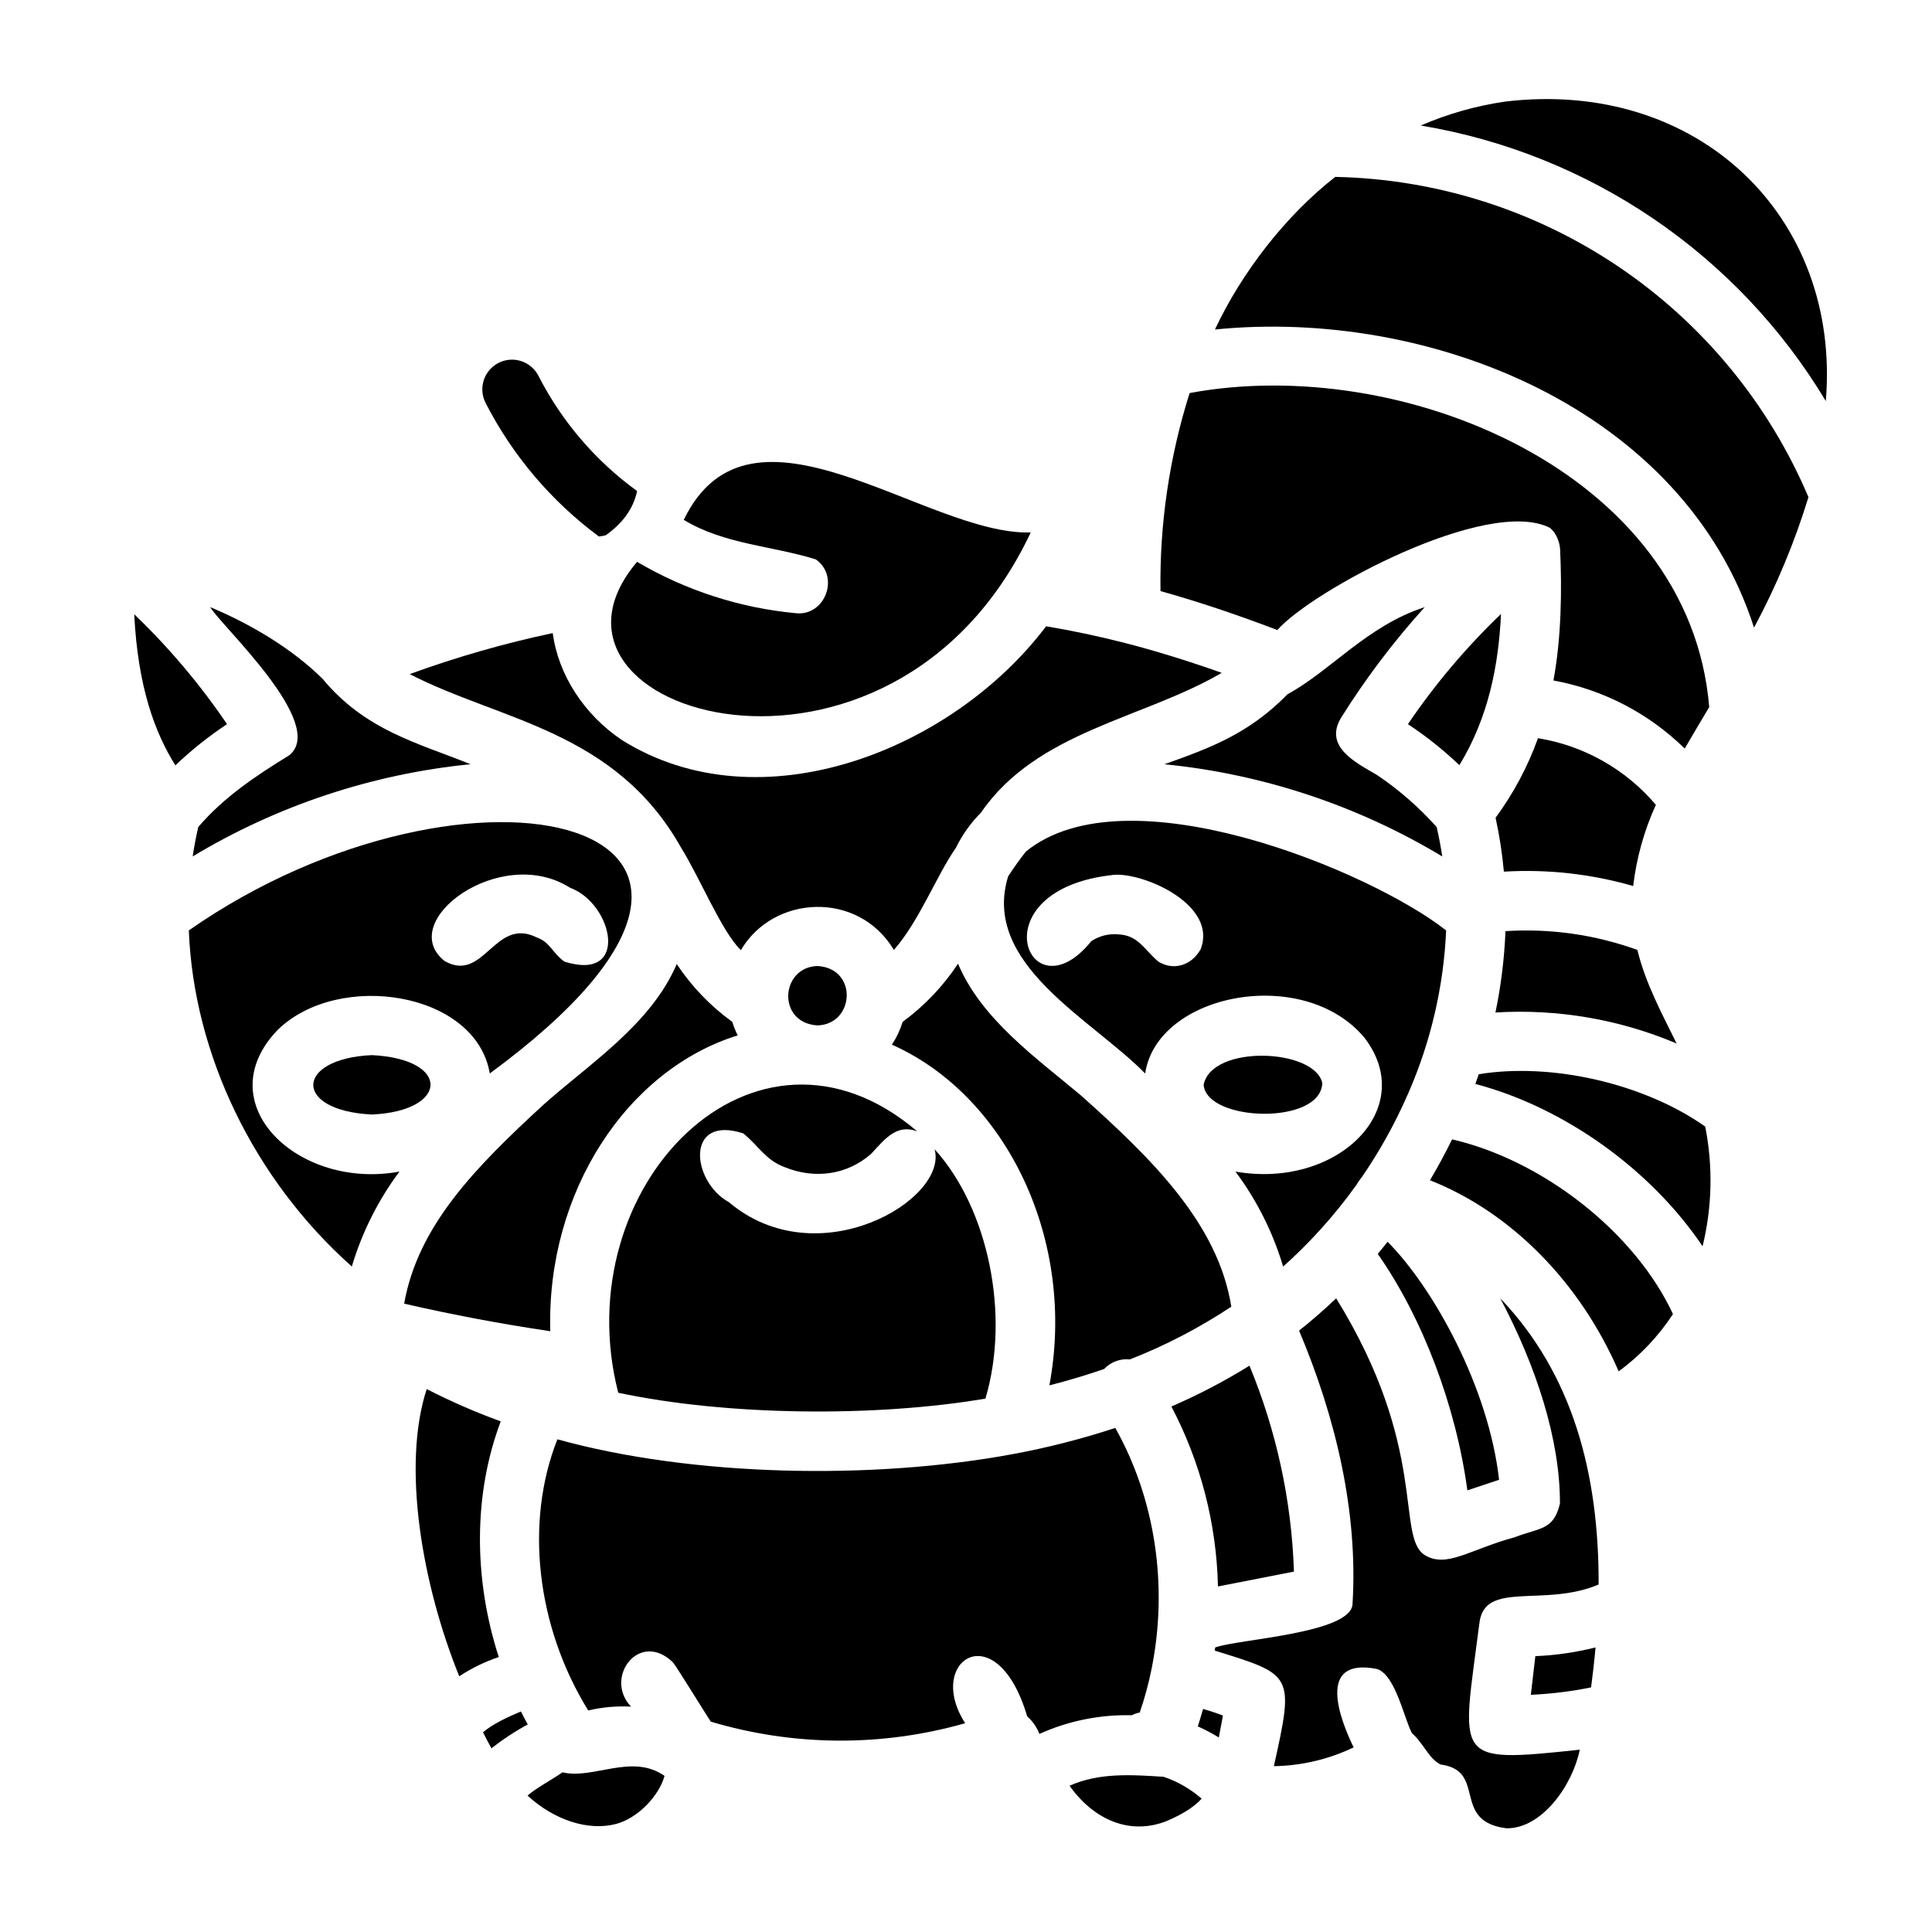
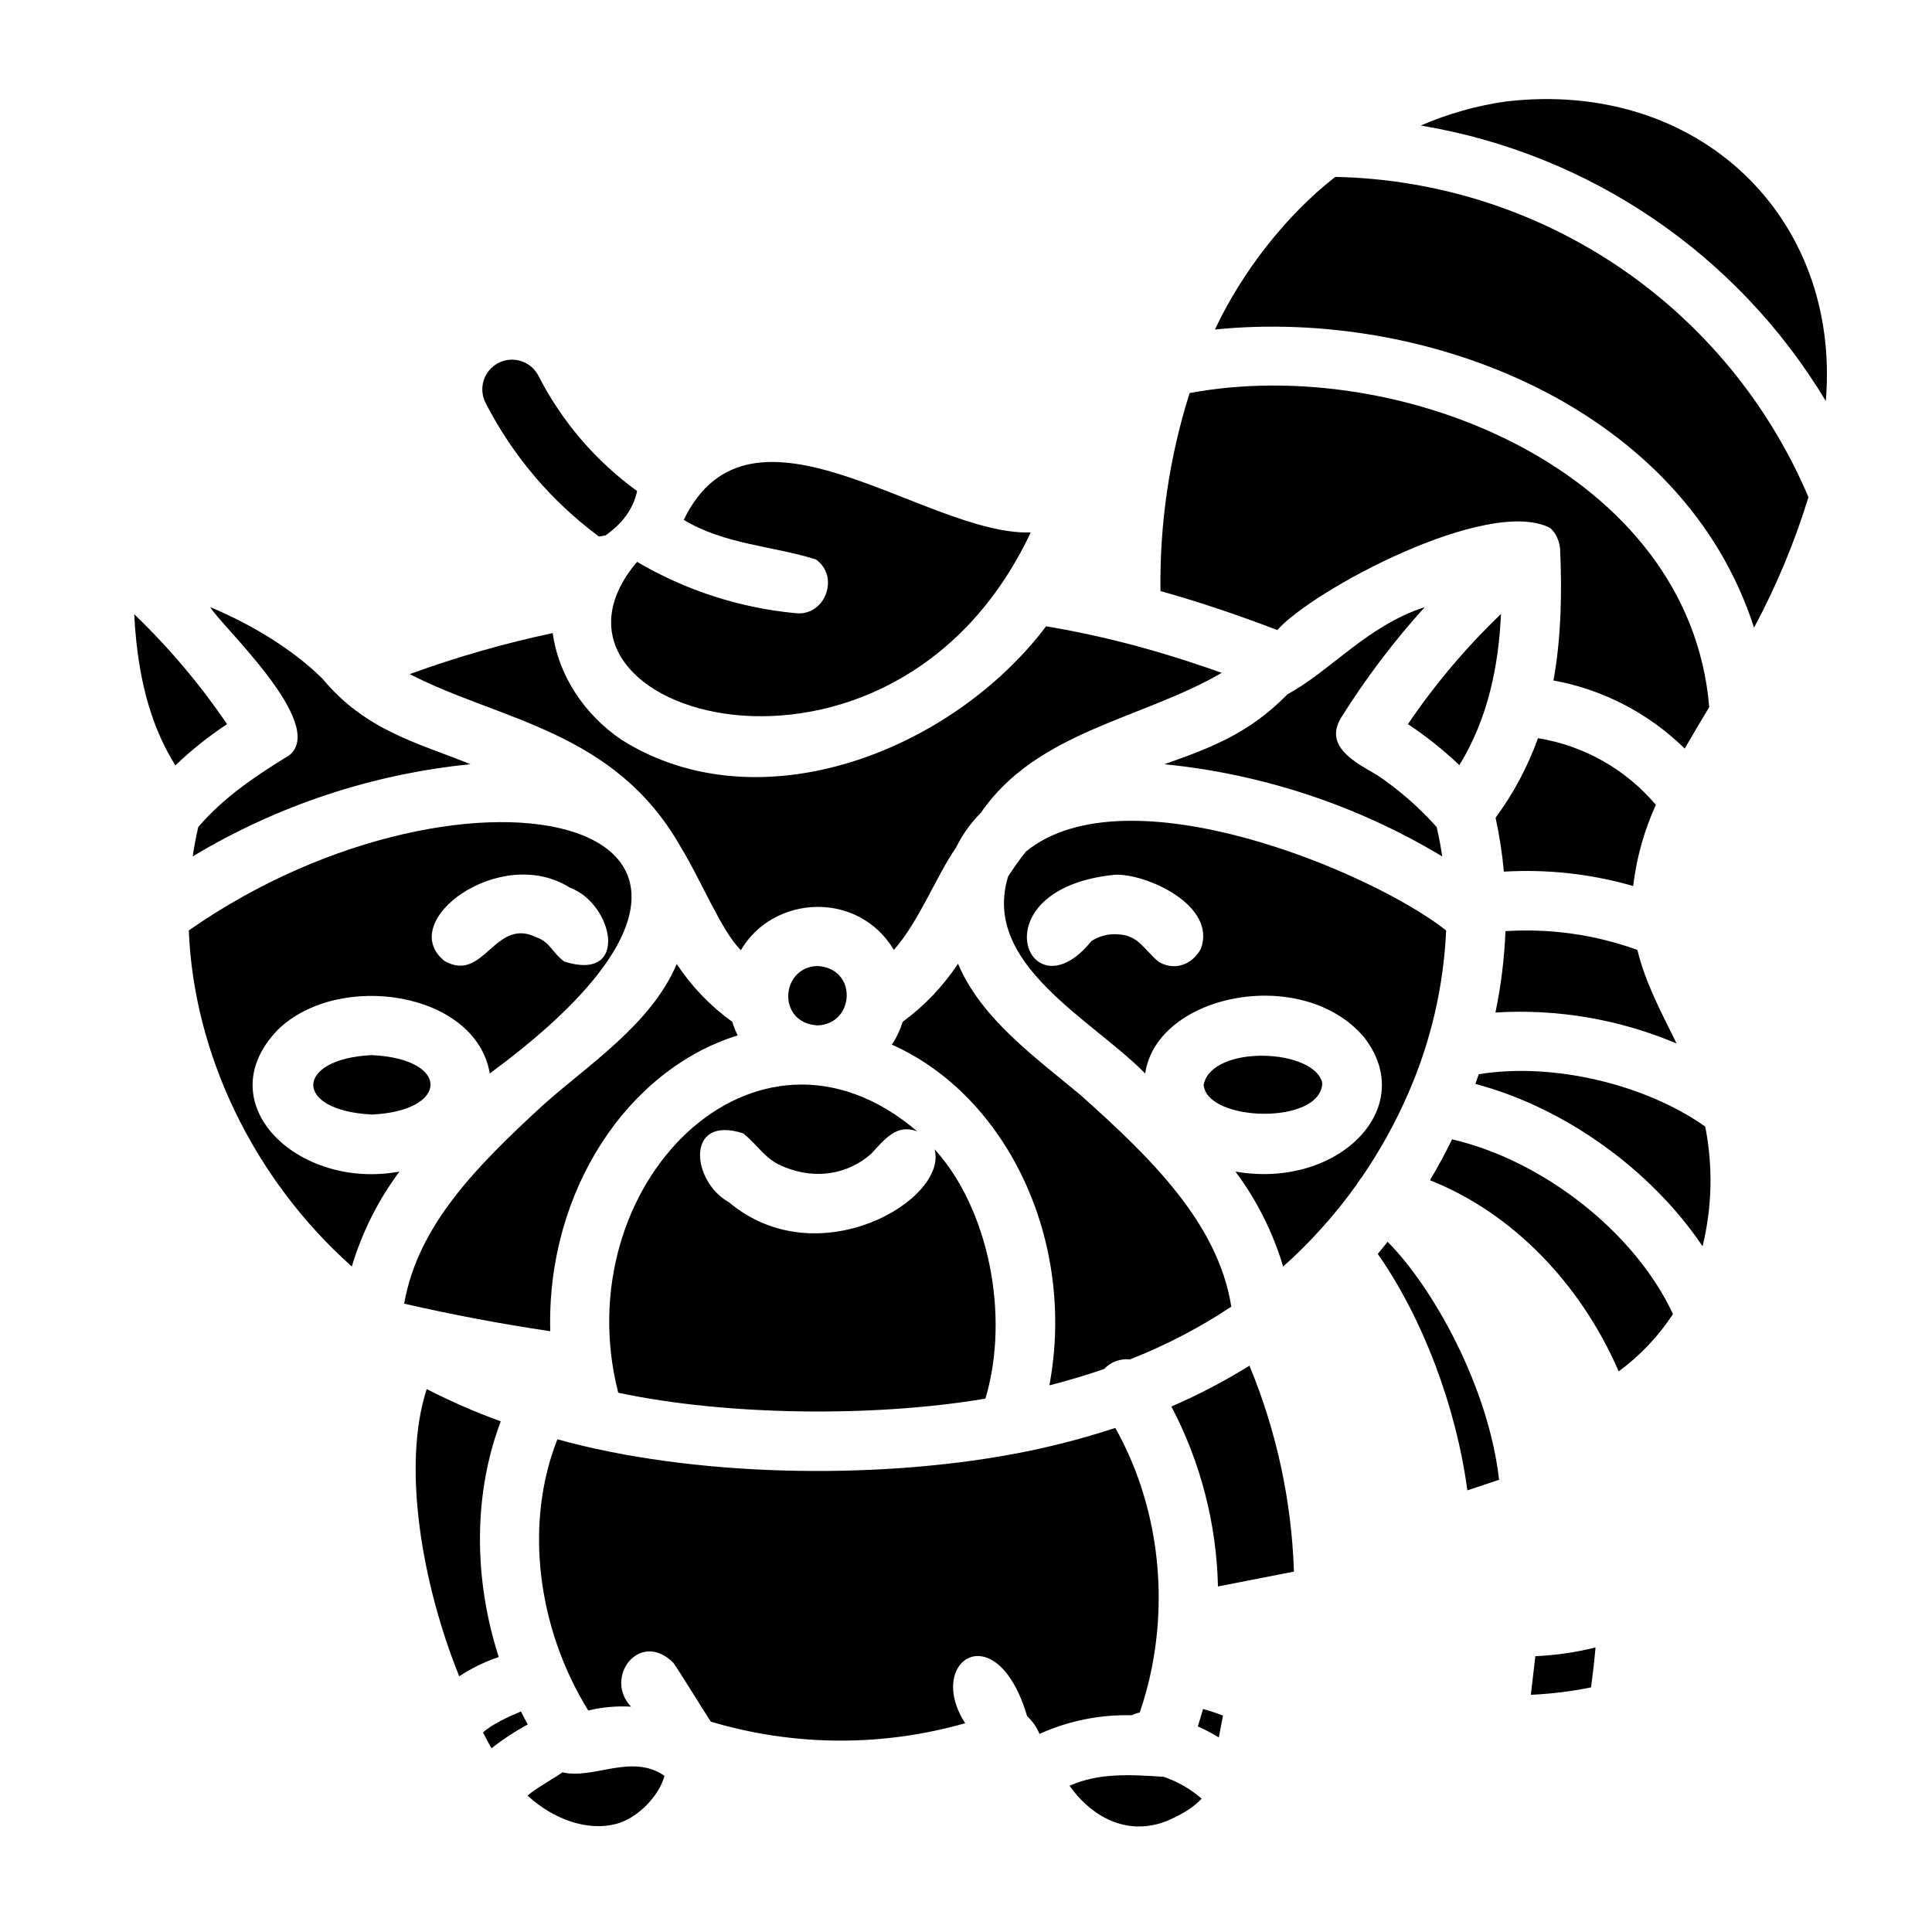
<svg xmlns="http://www.w3.org/2000/svg" fill="#000000" width="800px" height="800px" version="1.1" viewBox="144 144 512 512">
  <g>
    <path d="m576.81 378.81c0.875-7.441 2.902-14.699 6.012-21.516-7.973-9.422-19.051-15.688-31.238-17.664-2.703 7.535-6.492 14.637-11.238 21.082 1.027 4.711 1.762 9.48 2.199 14.285 11.555-0.691 23.145 0.598 34.266 3.812z" />
    <path d="m494.42 431.02c-2.019-9.195-29.324-10.27-31.445 0.469 0.793 9.84 31.062 10.777 31.445-0.469z" />
    <path d="m541.78 306.71c-9.227 8.84-17.496 18.625-24.668 29.195 4.859 3.215 9.422 6.852 13.637 10.867 7.719-12.617 10.406-26.562 11.031-40.062z" />
    <path d="m486.91 560.49c-0.621-18.75-4.617-37.238-11.789-54.57-6.621 4.109-13.539 7.723-20.691 10.816 7.742 14.73 11.965 31.055 12.34 47.691z" />
    <path d="m521.56 304.9c-15.152 4.871-25.074 16.992-36.352 23.078-10.375 10.629-20.812 14.328-32.617 18.551v0.004c26.047 2.59 51.191 10.934 73.617 24.43-0.387-2.617-0.879-5.211-1.477-7.789h0.004c-4.68-5.238-9.988-9.871-15.812-13.793-5.769-3.359-14.07-7.508-9.566-15.105l0.004-0.004c6.519-10.426 13.949-20.254 22.199-29.371z" />
    <path d="m324.48 368.61c5.078 8.188 10.824 22.348 15.863 27.191 8.516-14.609 31.035-15.922 40.547-0.062 6.781-7.723 11.223-19.582 16.422-27.039 1.695-3.461 3.945-6.621 6.664-9.355 14.832-21.613 43.02-24.848 63.789-37.035-9.035-3.223-18.227-6.031-26.074-8.023-6.812-1.734-13.535-3.148-20.461-4.316-24.871 32.949-75.816 53.066-112.43 30.145-10.121-6.816-16.855-17.371-18.328-28.34h-0.004c-12.867 2.731-25.531 6.363-37.887 10.871 23.867 12.348 54.367 14.836 71.898 45.965z" />
    <path d="m354.96 306.51c-14.871-1.387-29.258-6.039-42.129-13.617-34.047 40.207 67.461 70.465 104.32-7.789-27.738 0.859-74.211-40.098-91.949-3.336 10.746 6.512 23.527 6.887 34.996 10.477 6.422 4.5 2.508 15.051-5.238 14.266z" />
    <path d="m588.32 420.54c-4.039-8.25-8.215-15.871-10.398-24.797h0.004c-11.188-4.047-23.09-5.742-34.961-4.981-0.289 7.246-1.176 14.457-2.656 21.559 16.426-1.008 32.859 1.805 48.012 8.219z" />
    <path d="m220.71 344.12c-8.707 5.348-17.348 11.074-24.168 19.047-0.594 2.578-1.086 5.172-1.477 7.789 22.43-13.496 47.574-21.84 73.621-24.43-14.031-5.676-27.828-8.914-39.215-22.648-7.555-7.488-18.301-14.199-29.758-18.98 2.644 4.703 31.082 30.852 20.996 39.223z" />
    <path d="m415.88 369.67c-1.621 2.039-3.176 4.215-4.707 6.562-7.176 23.266 22.109 37.781 36.309 52.25 3.16-21.285 41.984-28.785 58.098-9.488 14.484 18.824-7.195 40.203-34.168 35.488l0.004 0.004c5.648 7.582 9.926 16.102 12.629 25.164 3.066-2.731 5.988-5.594 8.762-8.594 0.25-0.316 0.523-0.609 0.816-0.887 3.543-3.875 6.848-7.961 9.902-12.23 0.164-0.312 0.355-0.609 0.574-0.887 0.219-0.352 0.465-0.688 0.734-1 4.731-6.867 8.793-14.172 12.141-21.809 0.094-0.238 0.195-0.473 0.312-0.699 5.922-13.59 9.297-28.156 9.957-42.965-19.574-15.496-84.605-42.746-111.36-20.91zm46.293 25.91c-2.508 4.43-7.32 5.676-11.211 3.246-3.812-3.266-5.285-6.914-10.496-7.203h0.004c-2.551-0.258-5.113 0.375-7.254 1.785-16.664 20.699-30.641-13.855 6.141-17.582 8.078-0.5 27.395 8.066 22.82 19.754z" />
    <path d="m554.8 283.91c0.383 0.352 0.738 0.738 1.059 1.148 0.895 1.293 1.438 2.797 1.574 4.363 0.523 10.879 0.348 23.512-1.754 34.91 13.137 2.406 25.254 8.691 34.785 18.047 2.293-3.988 4.637-7.856 6.496-10.984-5.152-62.352-81.543-93.719-137.7-83.227v0.004c-5.367 16.965-7.973 34.68-7.719 52.473 9.809 2.738 19.926 6.117 30.965 10.324 9.098-10.402 55.746-35.547 72.297-27.059z" />
    <path d="m436.61 506.79c1.754-1.867 4.281-2.801 6.828-2.531 9.426-3.691 18.434-8.379 26.871-13.98-3.504-22-21.02-39.176-39.918-56.043-12.055-10.086-26.34-20.234-32.504-34.844l0.004-0.004c-3.941 5.965-8.91 11.18-14.672 15.406-0.66 2.144-1.621 4.18-2.859 6.051 30.383 13.516 48.934 51.844 41.738 90.285 5-1.27 9.836-2.715 14.512-4.34z" />
    <path d="m509.12 476.3c11.887 16.945 20.777 40.461 23.746 62.66l8.406-2.801c-2.742-24.398-17.359-50.824-29.547-63.074-0.855 1.078-1.719 2.156-2.606 3.215z" />
    <path d="m307.84 513.09c28.734 6.121 68.008 6.535 97.309 1.555 6.621-22.215 0.707-50.527-13.473-66.082 3.711 13.367-30.977 33.875-54.504 14.035-9.98-5.496-11.656-23.254 3.805-18.238 4.18 3.418 5.894 7.059 10.957 8.941 7.984 3.266 16.621 2.066 22.953-3.547 3.574-3.871 6.762-8.012 12.184-5.93-43-36.711-93.25 14.523-79.23 69.266z" />
    <path d="m360.64 400c-9.867 0.297-10.789 15.117 0 15.742 9.867-0.293 10.793-15.117 0-15.742z" />
    <path d="m293.07 613.68c-3.246 2.242-7.066 4.207-9.262 6.172 7.055 6.512 16.137 9.453 23.469 7.508 5.758-1.535 11.359-7.394 12.832-12.727-8.648-6.094-18.957 1.043-27.039-0.953z" />
    <path d="m461.43 601.52c1.918 0.848 3.777 1.828 5.566 2.93l1.098-5.805c-1.77-0.68-3.535-1.262-5.266-1.75-0.645 2.262-1.039 3.465-1.398 4.625z" />
    <path d="m549.69 593.14c5.363-0.238 10.699-0.898 15.961-1.969 0.484-3.641 0.879-7.16 1.18-10.586-5.223 1.316-10.57 2.09-15.949 2.312z" />
-     <path d="m557.4 542.48c-1.699 7.078-5.234 6.328-11.898 8.871-12.273 3.363-18.141 8.328-23.996 4.715-7.609-4.969 1.113-28.348-23.41-67.996-3.133 2.992-6.41 5.844-9.828 8.555 9.664 22.898 15.664 47.922 14.168 72.398-0.188 7.898-30.66 9.371-36.418 11.582-0.031 0.273-0.062 0.547-0.098 0.824 20.695 6.426 21.133 6.176 15.664 30.625 7.328-0.117 14.539-1.816 21.148-4.981-3.481-7.109-10.191-24.055 6.25-20.762 4.856 1.66 7.129 13.156 9.199 17.008 2.918 2.469 4.527 6.816 7.578 8.289 12.469 1.637 2.668 15.066 17.5 16.91 9.391 0.09 17.508-11.449 19.398-20.836-34.07 3.641-31.246 2.867-26.617-33.414 1.223-11.621 17.039-4.172 31.613-10.359 0.086-29.441-6.887-55.766-26.074-75.852 9.547 18.051 15.875 37.441 15.82 54.422z" />
    <path d="m427.44 617.24c6.539 9.211 16.289 13.305 26.094 9.203 4.129-1.812 7.019-3.676 8.906-5.781-2.945-2.578-6.367-4.547-10.078-5.793-8.543-0.555-17.105-1.129-24.922 2.371z" />
    <path d="m497.86 190.88c-13.059 10.172-24.77 25.254-31.883 40.441 56.777-5.707 124.19 20.961 142.86 79.008v0.004c5.926-11.031 10.754-22.613 14.422-34.582-10.492-24.73-27.914-45.902-50.16-60.961-22.25-15.059-48.379-23.359-75.238-23.91z" />
    <path d="m528.81 445.94c-1.793 3.684-3.746 7.297-5.856 10.84 21.352 8.422 39.723 26.898 50.012 50.645v0.004c5.668-4.16 10.539-9.301 14.387-15.184-10.012-21.551-34.324-40.703-58.543-46.305z" />
    <path d="m446.04 597.84c1.32-3.828 2.379-7.742 3.172-11.711v-0.012c4.406-22.102 0.867-44.965-9.648-63.703-8.863 2.91-17.914 5.227-27.086 6.93h-0.023c-37.055 6.887-84.914 6.031-120.74-3.91-8.699 21.98-5.574 49.602 8.172 71.863 3.711-0.887 7.535-1.23 11.344-1.012-7.324-7.719 2.242-20.426 11.148-11.699 1.371 1.805 8.684 13.727 9.984 15.664v0.004c21.977 6.562 45.367 6.707 67.422 0.418-10.762-16.609 8.363-29.137 16.426-1.824h0.004c1.43 1.277 2.543 2.871 3.246 4.656 7.684-3.465 16.051-5.152 24.477-4.945 0.664-0.336 1.371-0.582 2.102-0.719z" />
    <path d="m535.88 428.68c-0.289 0.859-0.574 1.719-0.887 2.574 23.715 6.269 46.621 22.82 60.207 43.023 2.543-10.398 2.781-21.223 0.703-31.723-16.152-11.402-40.719-17.043-60.023-13.875z" />
    <path d="m542.96 170.91c-7.731 1.113-15.277 3.25-22.441 6.356 44.746 7.449 83.977 34.133 107.34 73.012 4.066-48.848-33.891-85.426-84.898-79.367z" />
    <path d="m179.57 306.78c0.977 19.418 5.519 31.418 10.906 40.051v-0.004c4.231-4.039 8.812-7.695 13.691-10.922-7.156-10.543-15.402-20.305-24.598-29.125z" />
    <path d="m242.56 439.36c20.391-0.922 21.02-14.711 0-15.742-20.395 0.918-21.023 14.707 0 15.742z" />
    <path d="m217.61 416.91c16.133-15.723 52.523-10.148 56.188 11.566 92.316-67.836-5.41-89.801-79.758-37.91 1.277 32.727 17.141 65.879 43.199 89.074l-0.004 0.004c2.703-9.066 6.977-17.582 12.629-25.168-26.75 5-51.086-18.012-32.254-37.566zm77.453-37.648c11.426 4.172 15.957 25.094-1.531 19.562-3.281-2.438-3.688-5.121-7.352-6.422-11.145-5.496-13.902 12.246-24.367 6.269-13.129-10.484 14.848-31.121 33.25-19.41z" />
    <path d="m282.05 597.55c-3.566 1.516-7.41 3.285-10.047 5.523 0.742 1.504 1.488 2.918 2.242 4.246v0.004c3.016-2.379 6.234-4.496 9.613-6.324-0.625-1.141-1.227-2.289-1.809-3.449z" />
    <path d="m276.7 520.68c-6.711-2.441-13.262-5.301-19.617-8.562-6.637 20.312-1.25 51.766 8.621 76.113 3.254-2.144 6.777-3.859 10.473-5.098-6.731-20.848-6.727-43.277 0.523-62.453z" />
    <path d="m339.5 418.39c-0.578-1.156-1.062-2.359-1.445-3.594-5.789-4.18-10.773-9.367-14.715-15.316-6.887 16.137-23.418 26.594-35.551 37.492-17.895 16.465-33.055 31.93-36.684 52.508 12.695 2.922 25.664 5.371 38.723 7.305-1.027-36.867 20.336-69.309 49.672-78.395z" />
    <path d="m302.72 286.18c0.598-0.074 1.191-0.176 1.777-0.309 4.164-2.945 7.281-6.734 8.34-11.734h0.004c-10.973-7.961-19.914-18.395-26.102-30.453-0.93-1.879-2.574-3.309-4.566-3.969-1.988-0.66-4.16-0.504-6.031 0.441-1.871 0.949-3.289 2.602-3.938 4.594-0.648 1.996-0.473 4.164 0.484 6.031 7.152 13.953 17.43 26.066 30.031 35.398z" />
  </g>
</svg>